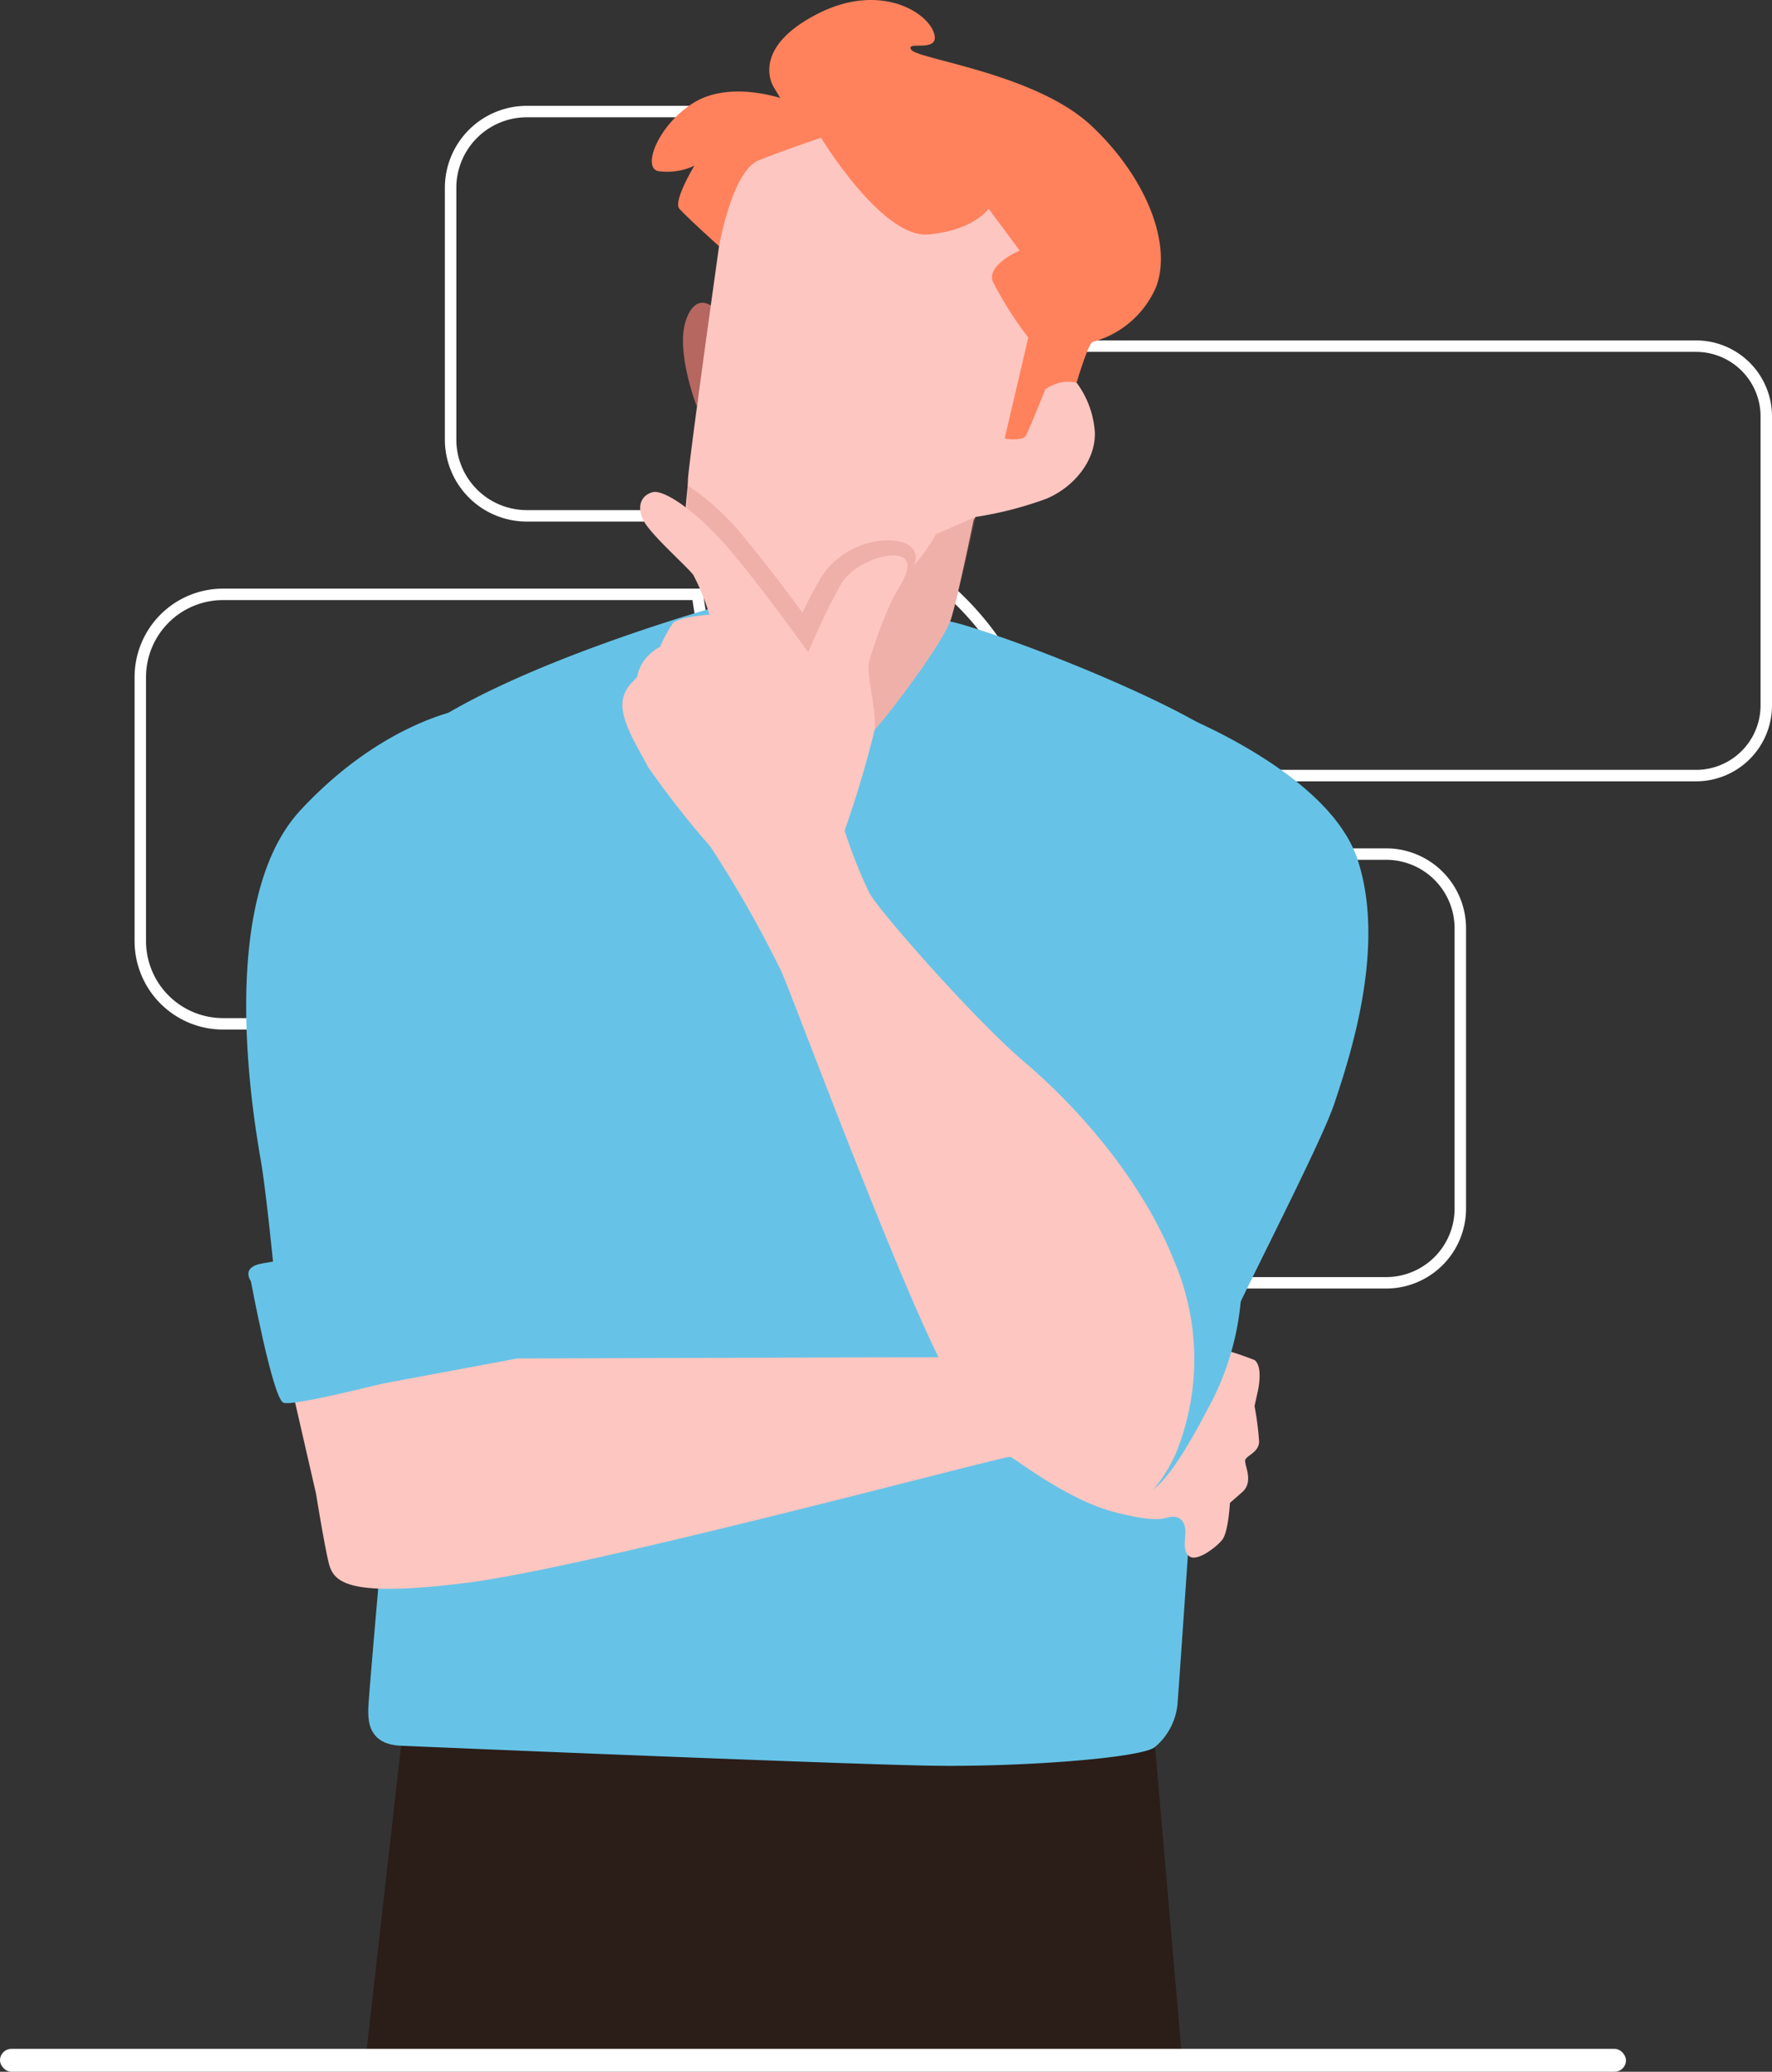
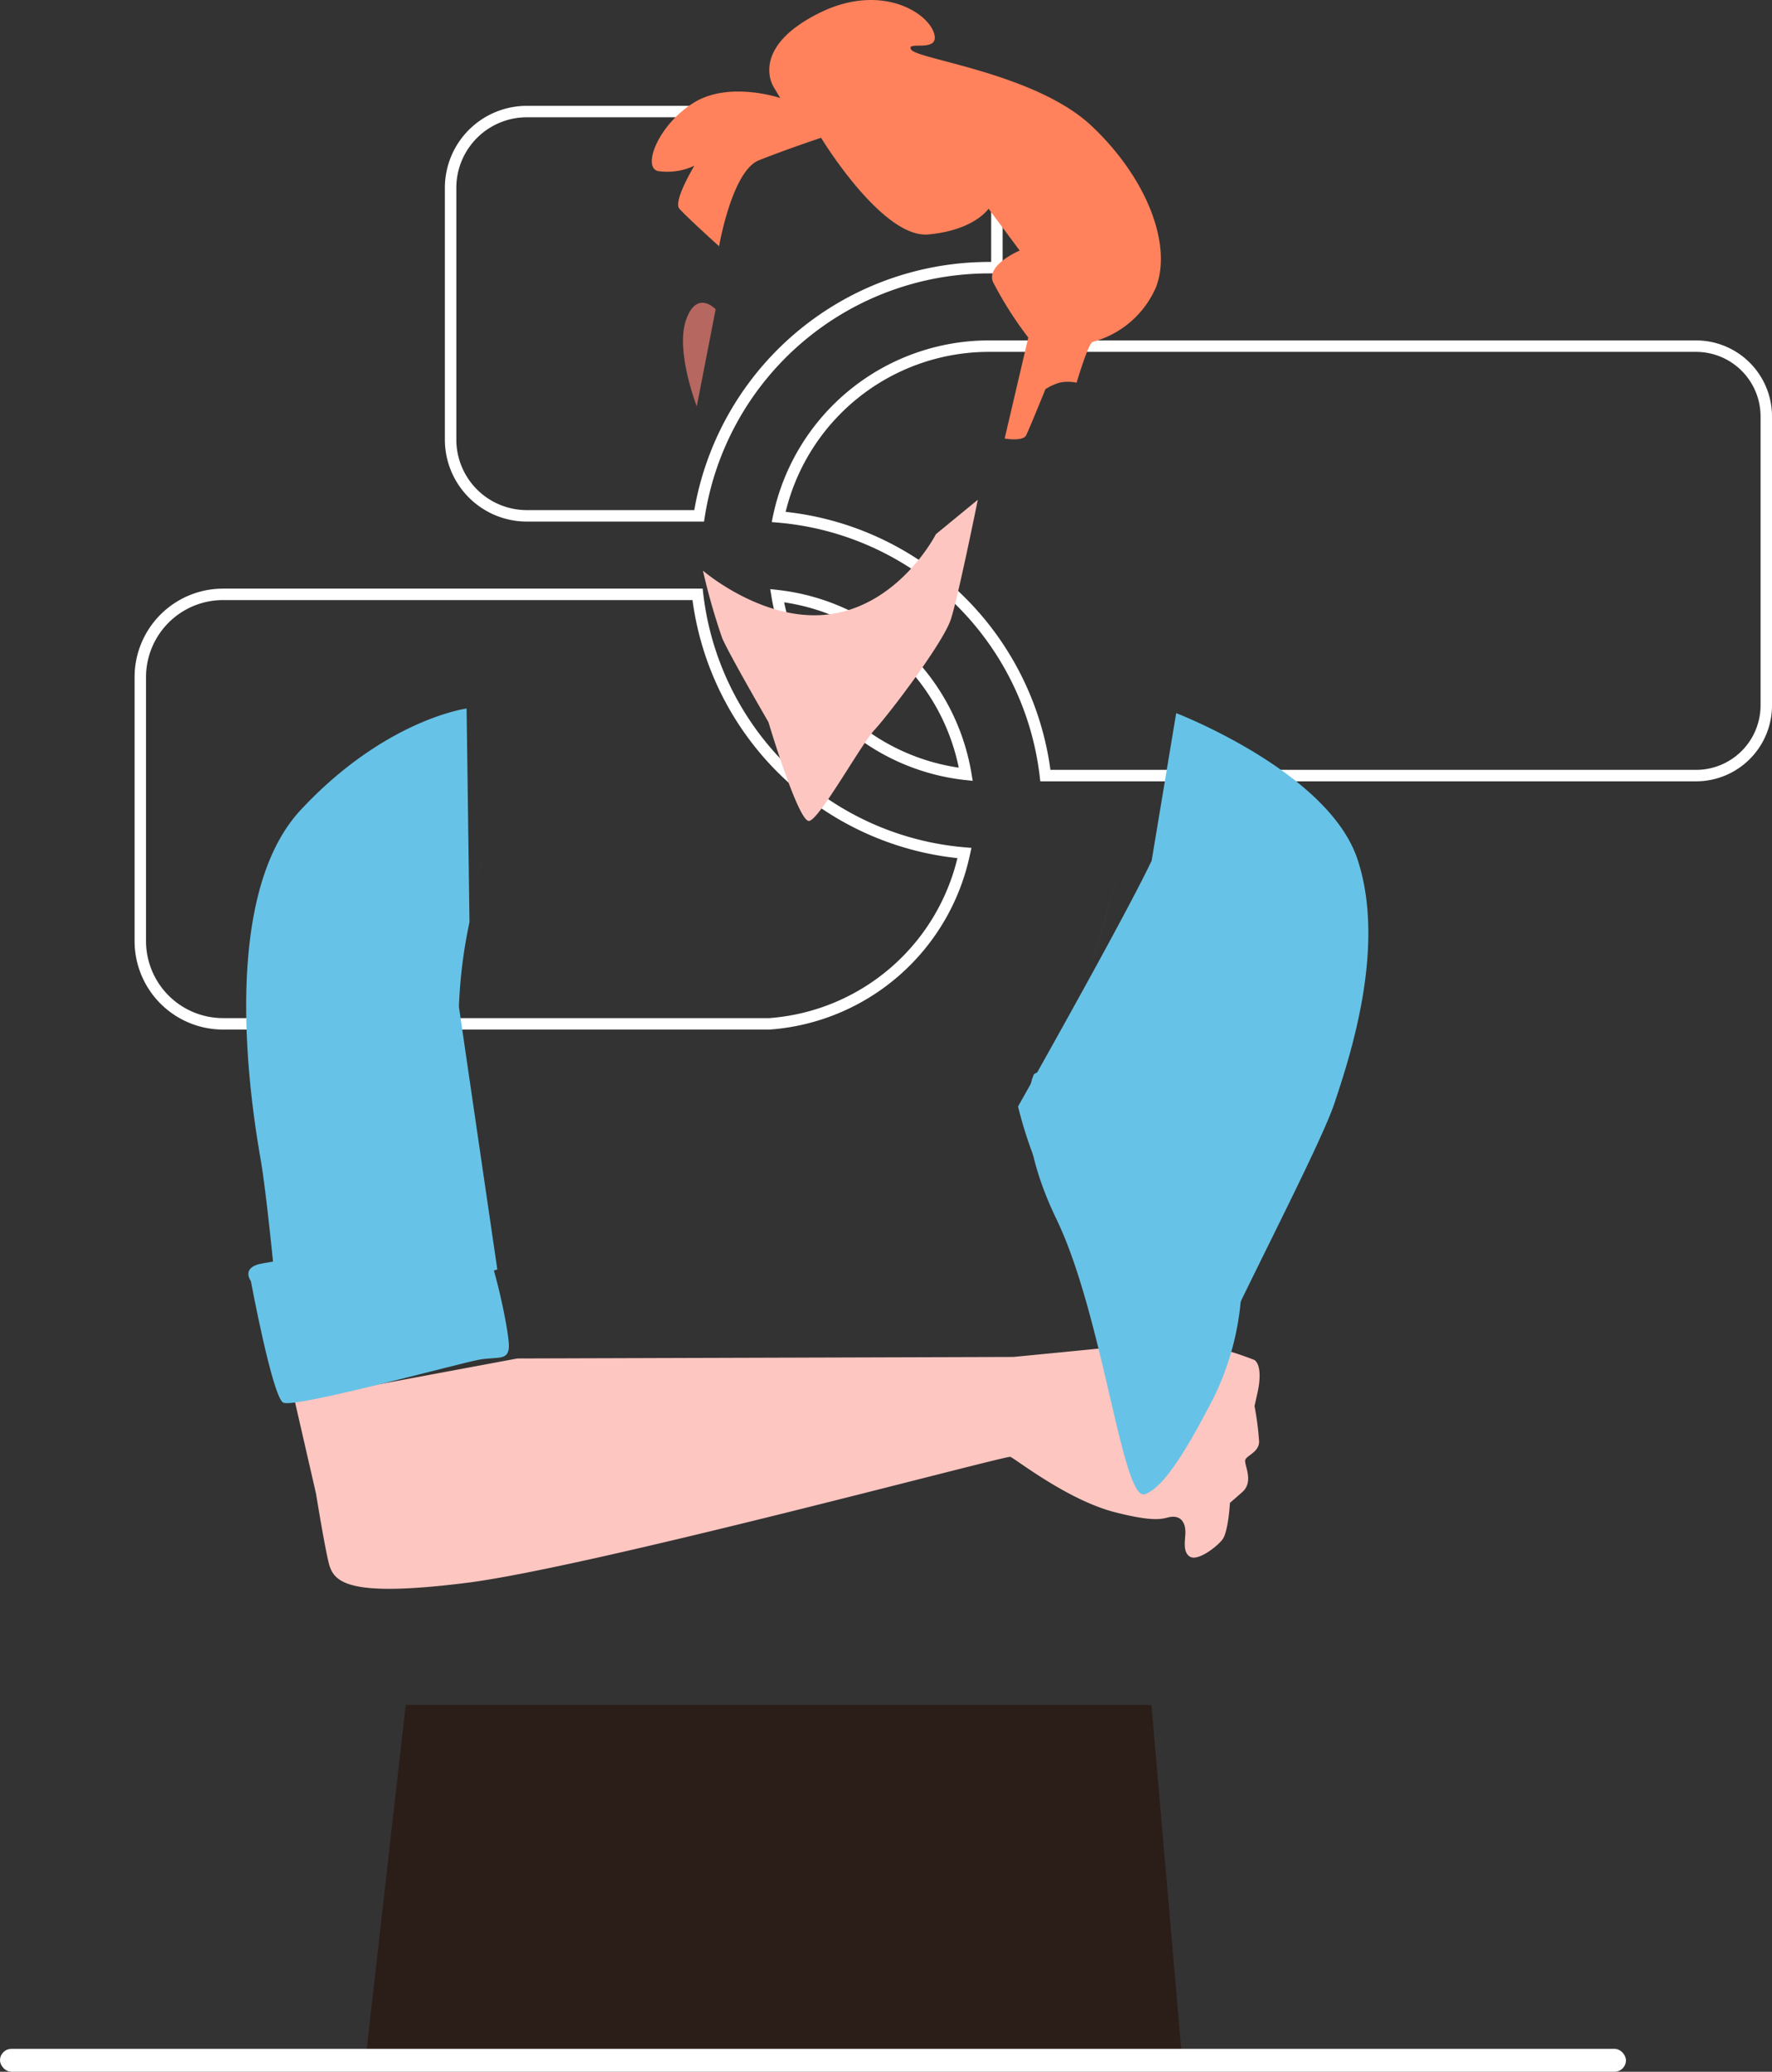
<svg xmlns="http://www.w3.org/2000/svg" width="154.753" height="180.853" viewBox="0 0 154.753 180.853">
  <rect x="0" y="0" width="154.753" height="180.853" fill="#333333" stroke="none" />
  <g id="Groupe_20217" data-name="Groupe 20217" transform="translate(-1315 -793.147)">
    <g id="Groupe_20183" data-name="Groupe 20183" transform="translate(1870.039 225.279)">
-       <path id="Tracé_31535" data-name="Tracé 31535" d="M-496.022,653.62h-11.637v9.209a6.482,6.482,0,0,0,6.482,6.482h60.368a6.482,6.482,0,0,0,6.482-6.482V638.367a6.482,6.482,0,0,0-6.482-6.482h-29.877A25.673,25.673,0,0,1-496.022,653.62Z" transform="translate(6.821 10.54)" fill="none" stroke="#fff" stroke-width="1" />
      <path id="Tracé_31536" data-name="Tracé 31536" d="M-494.12,612.9h-41.438a7.229,7.229,0,0,0-7.228,7.228v23.036a7.229,7.229,0,0,0,7.228,7.228h47.725a18.8,18.8,0,0,0,17-14.815c.006-.032.017-.062.024-.094A25.633,25.633,0,0,1-494.12,612.9Z" transform="translate(0 6.852)" fill="none" stroke="#fff" stroke-width="1" />
      <path id="Tracé_31537" data-name="Tracé 31537" d="M-473.1,591.235h.716v-6.969a6.659,6.659,0,0,0-6.659-6.659h-34.392a6.659,6.659,0,0,0-6.658,6.659v21.973a6.658,6.658,0,0,0,6.658,6.659h15.047A25.638,25.638,0,0,1-473.1,591.235Z" transform="translate(4.406)" fill="none" stroke="#fff" stroke-width="1" />
      <path id="Tracé_31538" data-name="Tracé 31538" d="M-496.215,612.993a18.766,18.766,0,0,0,16.48,15.6A18.8,18.8,0,0,0-496.215,612.993Z" transform="translate(9.043 6.871)" fill="none" stroke="#fff" stroke-width="1" />
      <path id="Tracé_31539" data-name="Tracé 31539" d="M-415.987,594.755H-477.76a18.774,18.774,0,0,0-18.322,14.808c-.007.032-.018.064-.025.1a25.675,25.675,0,0,1,23.3,22.581h56.821a6.134,6.134,0,0,0,6.137-6.135h0V600.892A6.136,6.136,0,0,0-415.987,594.755Z" transform="translate(9.064 3.33)" fill="none" stroke="#fff" stroke-width="1" />
    </g>
    <g id="Groupe_20182" data-name="Groupe 20182" transform="translate(1179.788 743)">
      <path id="Tracé_31687" data-name="Tracé 31687" d="M249.9,394.607,247.153,362.9H182.028l-3.594,31.707Z" transform="translate(-11.384 -163.917)" fill="#2b1d18" />
-       <path id="Tracé_31688" data-name="Tracé 31688" d="M200.411,160.948s-19.047,5.231-27.364,11.536-14.084,12.743-12.742,24.949,10.06,45.606,10.06,45.606-1.207,13.548-1.207,14.352-.134,3.085,2.817,3.219,38.363,1.61,46.276,1.744,18.376-.671,19.584-1.61a5.59,5.59,0,0,0,2.012-4.024c.134-1.609,1.475-21.327,1.475-21.327l.134-8.853s8.719-28.973,9.255-38.362-2.951-12.474-6.84-15.425-15.993-7.947-22.535-9.926S200.411,160.948,200.411,160.948Z" transform="translate(-1.782 -58.072)" fill="#66c3e7" />
      <path id="Tracé_31689" data-name="Tracé 31689" d="M264.541,141.82s-1.687,8.346-2.344,10.408-5.439,8.346-6.658,9.658-4.782,7.783-5.72,7.97-3.563-8.626-3.563-8.626-3.375-5.813-4.032-7.314a55.155,55.155,0,0,1-1.688-5.907s5.532,4.782,11.44,3.75,8.908-6.938,8.908-6.938Z" transform="translate(-43.934 -48.047)" fill="#fec6c1" />
      <g id="Groupe_20179" data-name="Groupe 20179" transform="translate(192.134 50.147)">
        <path id="Tracé_31690" data-name="Tracé 31690" d="M239.723,106.249s-1.649-1.766-2.591.942.942,7.537.942,7.537Z" transform="translate(-234.145 -79.254)" fill="#b56760" />
-         <path id="Tracé_31691" data-name="Tracé 31691" d="M240.228,83.547s-2.719,19.316-2.719,20.441-.75,4.876.375,7.314,4.5,5.438,7.22,5.813,8.064-.187,11.064-2.532,6.47-7.408,6.47-7.408a31.625,31.625,0,0,0,6.189-1.594c2.438-1.031,4.313-3.375,4.219-5.813a8.167,8.167,0,0,0-1.594-4.313l-1.407-2.625L273.8,85.8s-2.157-4.032-9.1-7.876-13.127-5.063-16.034-5.063-6.564,1.219-7.6,3.563S240.228,83.547,240.228,83.547Z" transform="translate(-234.353 -62.05)" fill="#fec6c1" />
        <path id="Tracé_31692" data-name="Tracé 31692" d="M245.93,62.174s5.345,8.814,9.377,8.439,5.251-2.25,5.251-2.25l2.719,3.657s-2.907,1.219-2.344,2.719a32.451,32.451,0,0,0,3.094,4.876l-2.063,8.814s1.594.281,1.875-.281,1.688-4.032,1.688-4.032a4.936,4.936,0,0,1,1.219-.563,3.615,3.615,0,0,1,1.5,0s1.031-3.469,1.406-3.563a8.382,8.382,0,0,0,5.533-4.782c1.406-3.657-.75-9.471-5.626-14.065s-15.19-5.814-15.753-6.658,2.625.375,1.969-1.5-4.782-4.313-10.033-1.687-4.5,5.532-3.938,6.47l.563.938s-4.407-1.5-7.5.375-4.595,5.626-3.188,6a5.562,5.562,0,0,0,3.188-.469s-1.875,3.094-1.313,3.75,3.47,3.282,3.47,3.282,1.125-6.564,3.469-7.5S245.93,62.174,245.93,62.174Z" transform="translate(-231.147 -50.147)" fill="#ff825c" />
      </g>
      <path id="Tracé_31693" data-name="Tracé 31693" d="M185.042,297.56l43.325-.134s13.95-1.342,14.487-1.476a29.831,29.831,0,0,1,6.572,1.744c.536.4.536,1.61.268,2.817l-.268,1.207a25.275,25.275,0,0,1,.4,3.085c0,.939-1.073,1.207-1.207,1.609s.8,1.878-.268,2.817l-1.073.939s-.134,2.549-.671,3.219-2.146,1.878-2.817,1.476-.4-1.476-.4-2.146-.268-1.342-1.073-1.342-.939.671-5.1-.4-8.719-4.7-9.121-4.829-36.753,9.658-47.484,11-11.669-.134-12.072-1.878-1.073-5.9-1.073-5.9l-1.878-8.182Z" transform="translate(-4.654 -128.824)" fill="#fec6c1" />
      <g id="Groupe_20180" data-name="Groupe 20180" transform="translate(224.115 112.4)">
        <path id="Tracé_31694" data-name="Tracé 31694" d="M312.164,180.961s13.279,5.1,15.828,12.743-.671,17.3-2.012,21.327-9.658,19.717-11,23.473-3.353,8.317-3.353,8.317-1.878-11.268-6.975-18.242a36.72,36.72,0,0,1-6.3-13.28s9.256-16.364,11.67-21.461" transform="translate(-298.348 -180.961)" fill="#66c3e7" />
        <path id="Tracé_31695" data-name="Tracé 31695" d="M300.7,246.062s2.717-1.358,3.622-.906,12.529,6.641,14.038,13.736a24.046,24.046,0,0,1-2.113,15.7c-1.359,2.566-3.925,7.547-5.887,8.151s-3.623-15.547-7.7-24S300.7,246.062,300.7,246.062Z" transform="translate(-299.296 -214.558)" fill="#66c3e7" />
        <path id="Tracé_31696" data-name="Tracé 31696" d="M310.75,218.293s2.415-8.182,3.354-11.4" transform="translate(-304.848 -194.552)" fill="#66c3e7" />
      </g>
      <g id="Groupe_20181" data-name="Groupe 20181" transform="translate(156.712 111.998)">
        <path id="Tracé_31697" data-name="Tracé 31697" d="M198.945,209.695c.284-1.49.492-2.521.492-2.521" transform="translate(-178.847 -194.297)" fill="#66c3e7" />
        <path id="Tracé_31698" data-name="Tracé 31698" d="M175.961,180.116s-7.109.939-14.486,8.852-4.158,26.693-3.488,30.583,1.744,15.828,1.744,15.828l18.913-6.3s-3.085-21.059-3.354-22.937a42.9,42.9,0,0,1,.923-7.375" transform="translate(-156.712 -180.116)" fill="#66c3e7" />
        <path id="Tracé_31699" data-name="Tracé 31699" d="M157.331,281.446s1.878,10.06,2.817,10.6,15.559-3.488,17.169-3.756,2.548.134,2.548-1.207-1.341-7.646-2.146-8.719S159.476,279.568,158,279.97,157.331,281.446,157.331,281.446Z" transform="translate(-156.921 -231.458)" fill="#66c3e7" />
      </g>
-       <path id="Tracé_31700" data-name="Tracé 31700" d="M237.42,143.934c.773.765,1.471,1.441,1.71,1.759a8.368,8.368,0,0,1,.8,1.707c-.652-.458-1.026-.779-1.026-.779a55.157,55.157,0,0,0,1.688,5.907c.656,1.5,4.032,7.314,4.032,7.314s2.625,8.814,3.563,8.626,4.5-6.657,5.72-7.97,6-7.6,6.658-9.658,2.156-8.908,2.156-8.908l-3.469,1.5a14.941,14.941,0,0,1-1.9,2.7,1.536,1.536,0,0,0-.032-1.309c-.908-1.462-5.709-1.23-8.016,2.26a26.777,26.777,0,0,0-1.7,3.216c-1.359-1.843-3.375-4.521-5.1-6.578a22.877,22.877,0,0,0-4.936-4.554" transform="translate(-42.3 -46.658)" fill="#c4726b" opacity="0.26" />
-       <path id="Tracé_31701" data-name="Tracé 31701" d="M241.976,154.385s-3.751-5.251-6.658-8.721-5.907-5.532-6.939-5.251-1.406,1.313-.75,2.532,3.751,3.938,4.313,4.688a18.9,18.9,0,0,1,1.406,3.469s-2.719.188-3.188.75a12.291,12.291,0,0,0-1.125,2.063,3.992,3.992,0,0,0-1.407,1.219,3.262,3.262,0,0,0-.562,1.312c-.094.375-1.407,1.032-1.313,2.72s1.688,4.125,2.25,5.251a80.74,80.74,0,0,0,5.438,6.938,101.744,101.744,0,0,1,6.189,10.877c1.125,2.532,12,31.881,15.19,36.288a37.813,37.813,0,0,0,12.283,10.127c3.188,1.5,5.439-1.032,6.939-4.22a21.8,21.8,0,0,0-.094-16.878c-2.907-7.313-8.626-13.6-13.034-17.347s-12.659-13.127-13.6-14.815a43,43,0,0,1-2.157-5.438,91.633,91.633,0,0,0,2.625-8.814c.188-1.687-.75-4.688-.469-6a40.34,40.34,0,0,1,1.875-5.063c.469-1.125,2.063-3,1.219-3.845s-4.313.188-5.532,2.157A57.927,57.927,0,0,0,241.976,154.385Z" transform="translate(-36.183 -47.296)" fill="#fec6c1" />
    </g>
    <rect id="Rectangle_6320" data-name="Rectangle 6320" width="142" height="2" rx="1" transform="translate(1315 972)" fill="#fff" />
  </g>
</svg>